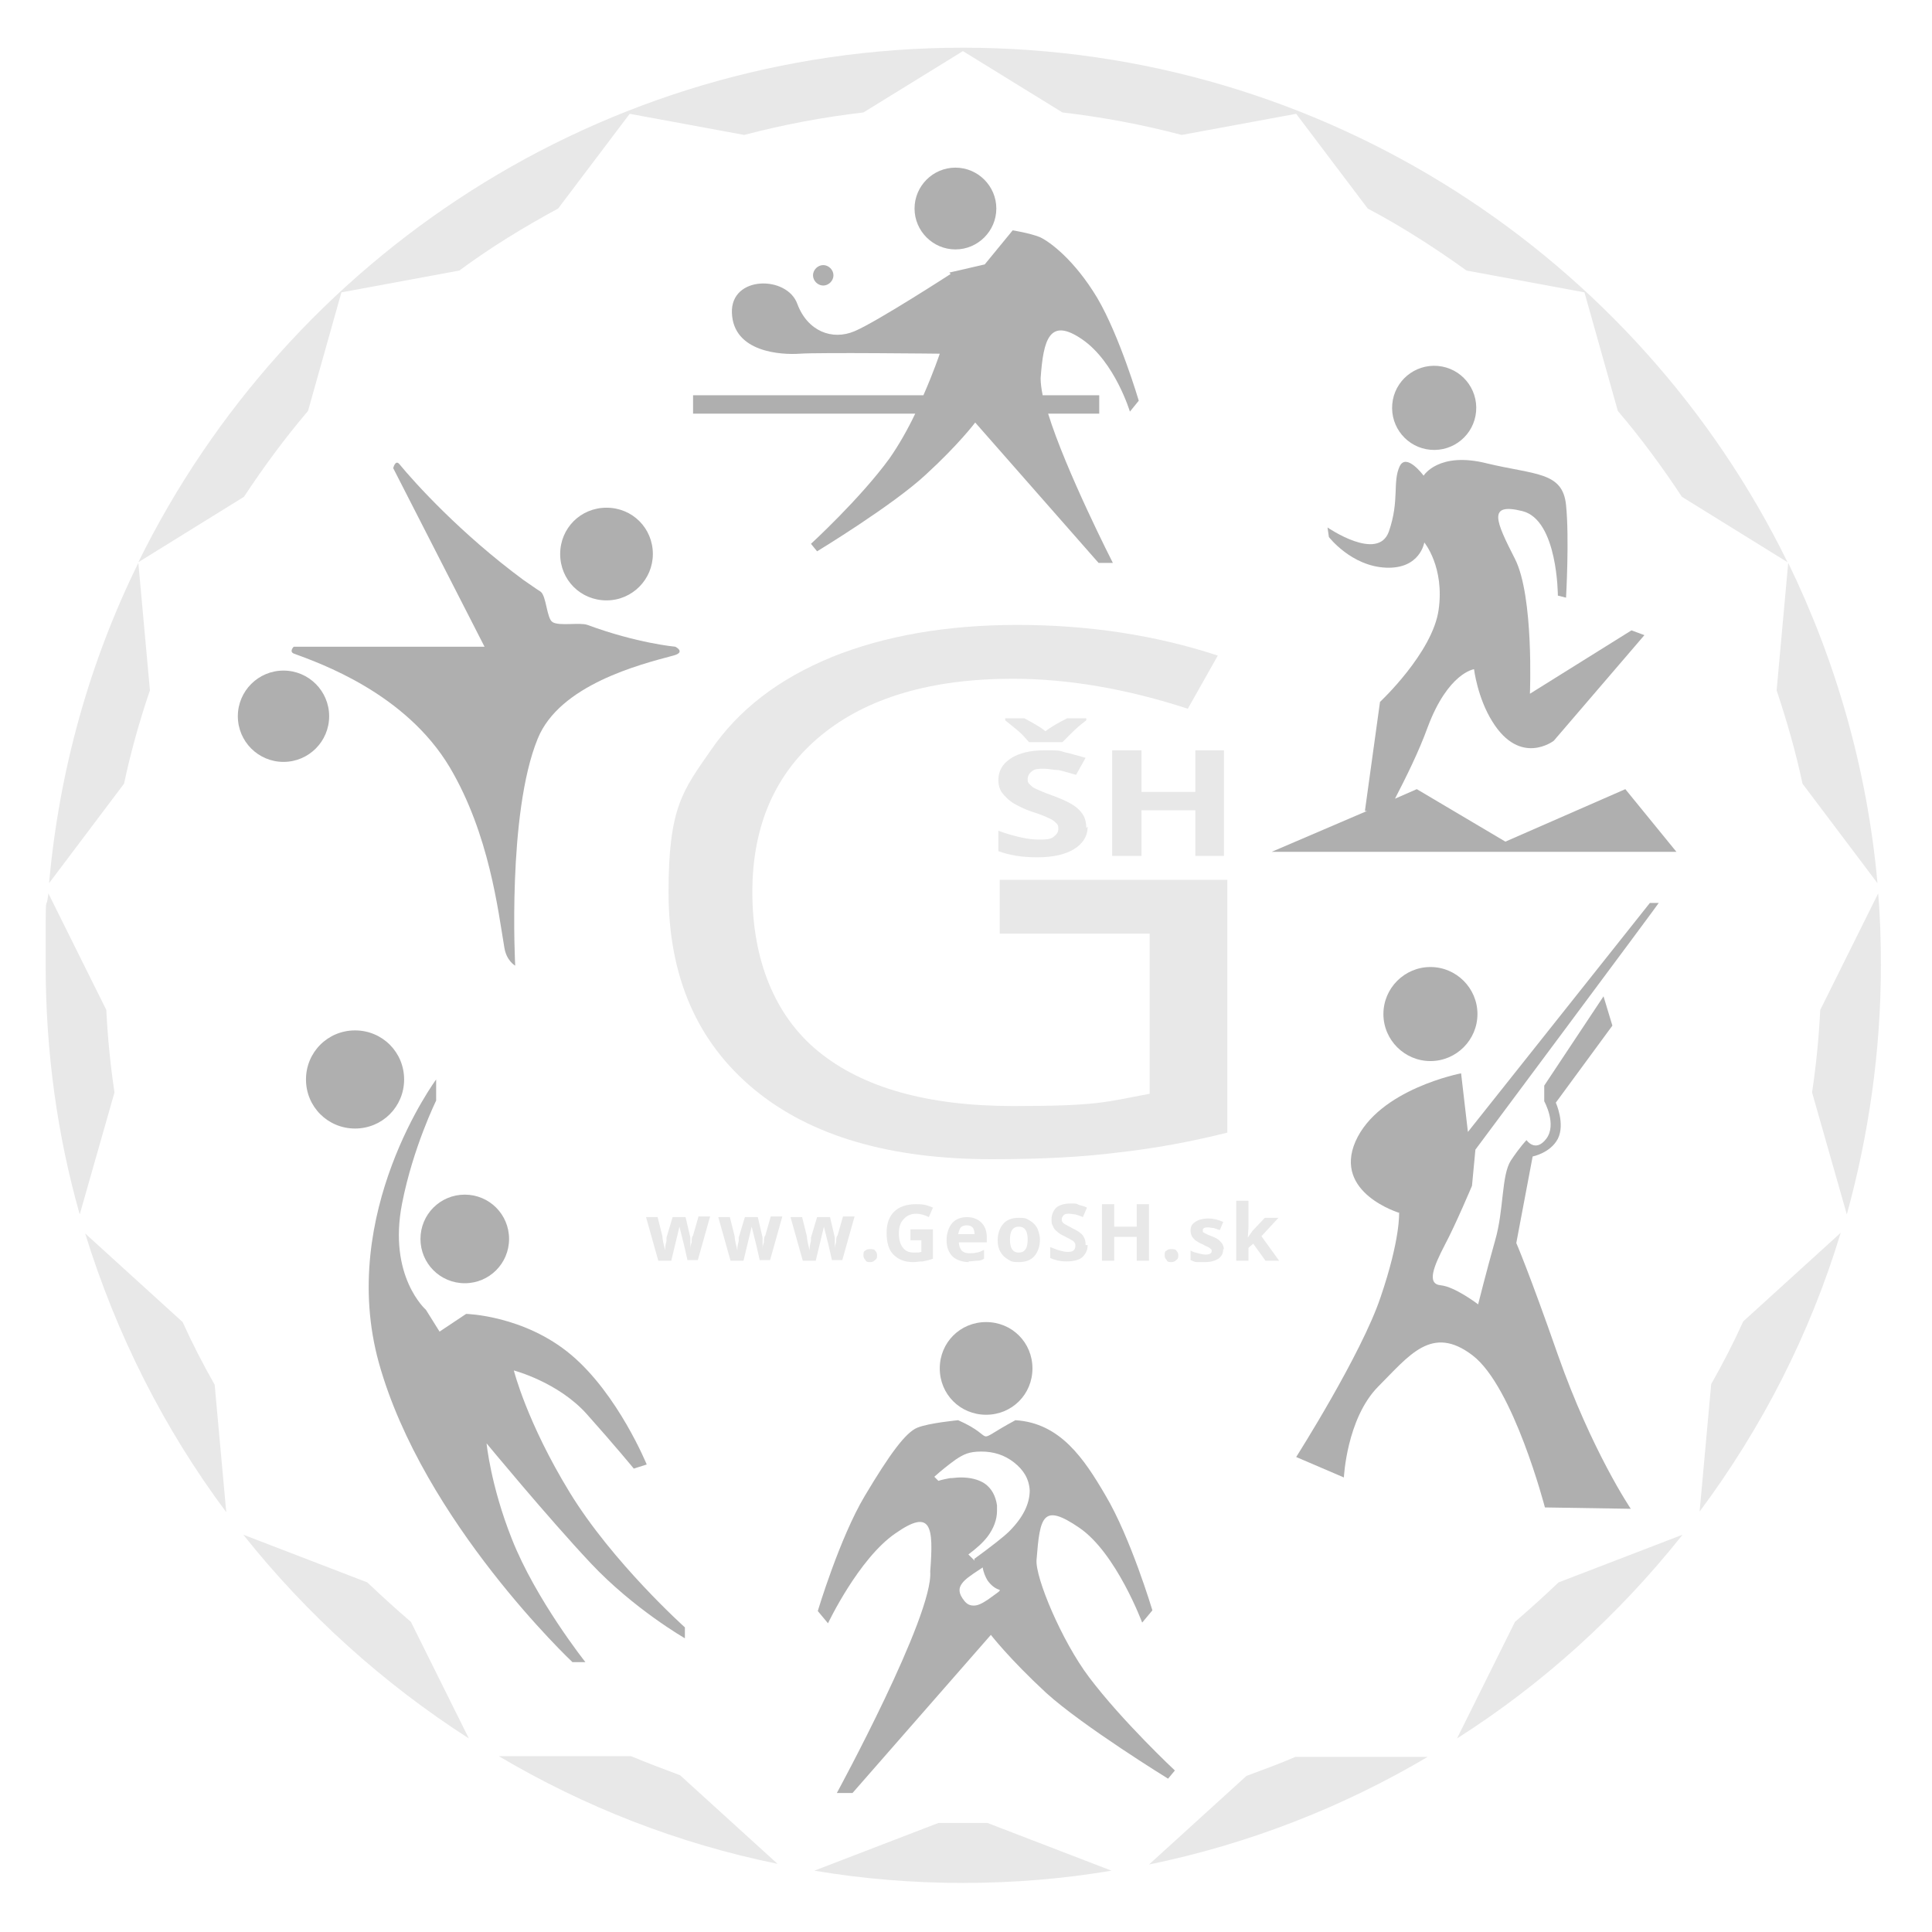
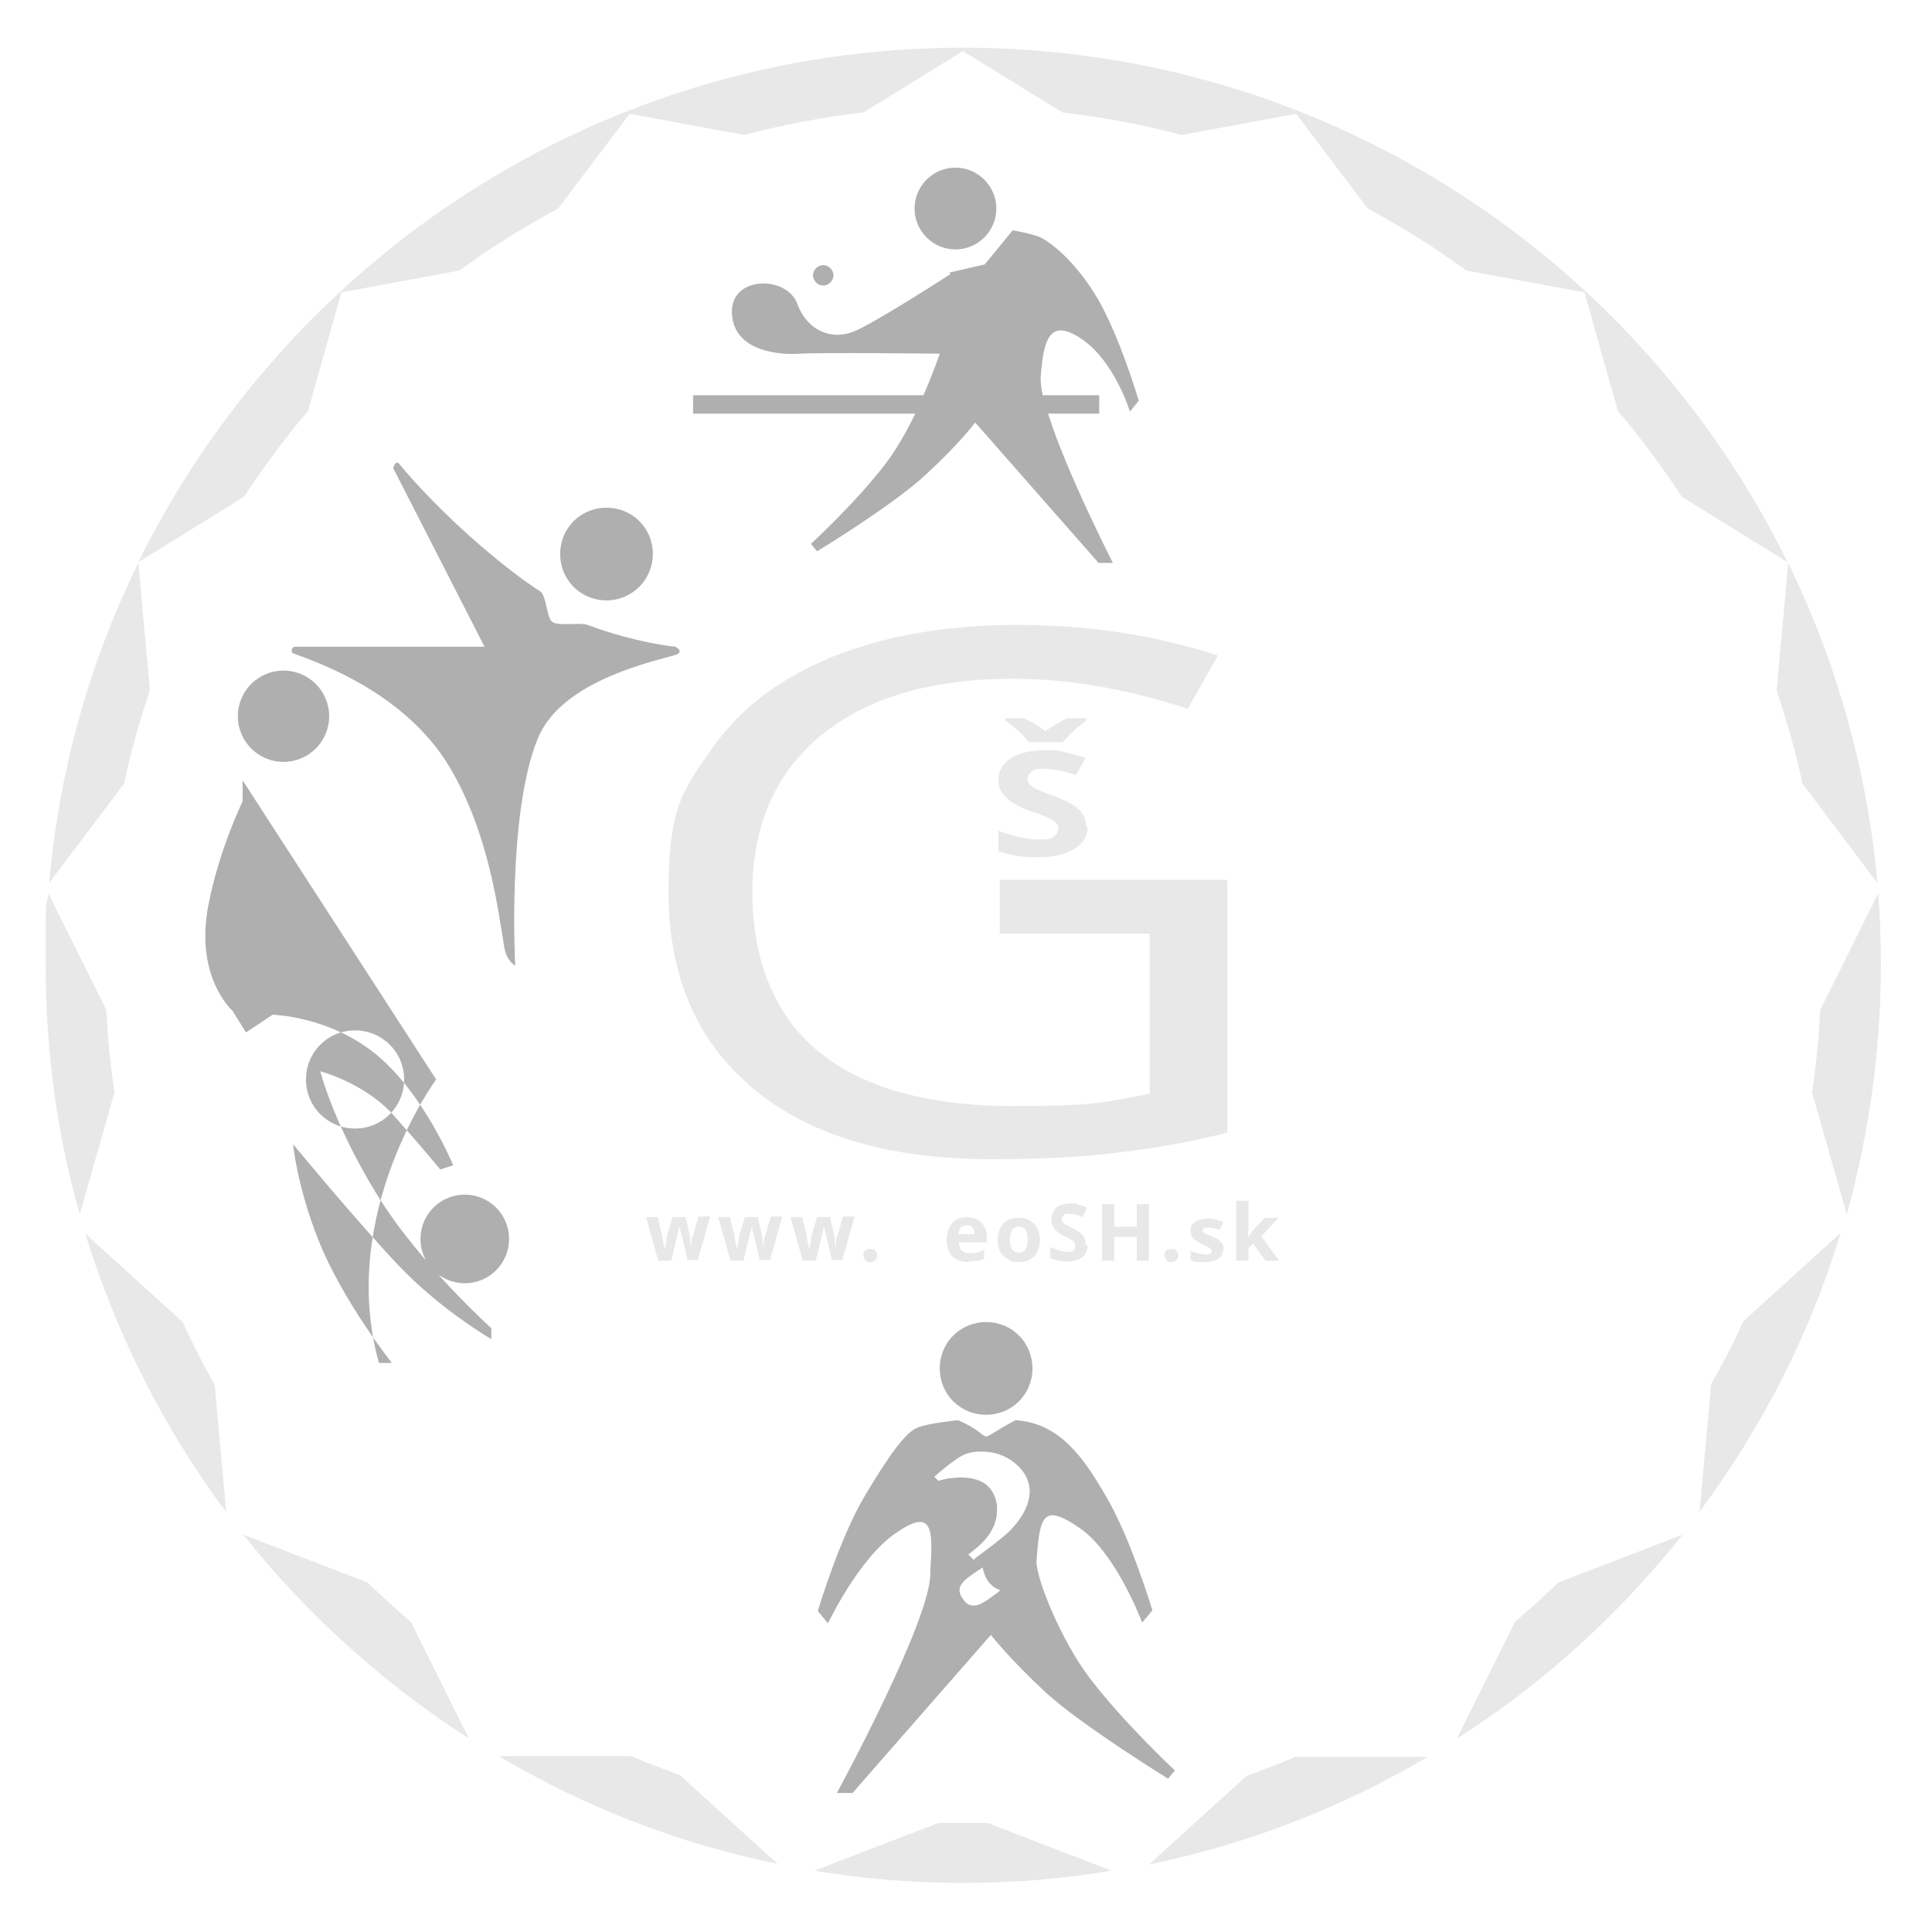
<svg xmlns="http://www.w3.org/2000/svg" id="Layer_1" version="1.1" viewBox="0 0 283.5 283.5">
  <defs>
    <style>
      .st0 {
        fill: #afafaf;
      }

      .st1, .st2 {
        fill: #e8e8e8;
      }

      .st2 {
        fill-rule: evenodd;
      }
    </style>
  </defs>
  <path class="st0" d="M137.9,200.8c0,3.8,3,6.8,6.8,6.8s6.8-3,6.8-6.8-3-6.8-6.8-6.8-6.8,3-6.8,6.8M142.9,228.8c2.6-1.9,4.4-3.3,5.2-4.1,2-2,3-4,3-6-.1-1.7-.9-3-2.3-4.1-1.4-1.1-3-1.6-4.8-1.6s-2.6.4-3.8,1.2c-1.1.8-2.1,1.6-3.1,2.5l.6.6c.6-.2,1.2-.3,1.7-.4.5,0,1-.1,1.6-.1,1.4,0,2.6.3,3.5.9,1,.7,1.6,1.8,1.8,3.2v.8c0,1.3-.5,2.6-1.4,3.8-.7.9-1.6,1.7-2.8,2.6l.9.9v-.2ZM146.7,233.3c-.7-.2-1.3-.7-1.8-1.4-.3-.5-.6-1.2-.7-1.9-.4.3-1.1.7-1.9,1.3-1,.7-1.5,1.4-1.5,2s.3,1.1.7,1.6.8.7,1.4.7,1.2-.3,2.1-.9c1.1-.8,1.7-1.2,1.7-1.3h0ZM159.8,246.1c4.9,6.5,12.6,13.7,12.6,13.7l-1,1.2s-12.5-7.7-17.9-12.6c-5.4-5-8.1-8.5-8.1-8.5l-20.3,23.2h-2.3s14.2-26.1,13.7-32.5c.5-6.6.2-9.3-5.1-5.6-5.4,3.7-9.9,13.2-9.9,13.2l-1.5-1.8s3.2-10.7,6.9-16.9c3.7-6.2,6-9.3,7.7-10s6-1.1,6-1.1c6.1,2.7,1.7,3.6,8.4,0,6.6.4,10.1,5.7,13.2,11,3.7,6.2,6.9,16.9,6.9,16.9l-1.5,1.8s-3.8-10.2-9.2-13.9-5.8-1.7-6.3,4.7c-.2,2.6,3.7,11.9,7.7,17.2h0Z" />
  <path class="st0" d="M95.8,81.3c0,3.7-3,6.8-6.8,6.8s-6.8-3-6.8-6.8,3-6.8,6.8-6.8,6.8,3,6.8,6.8M48.3,105.1c0,3.7-3,6.7-6.7,6.7s-6.7-3-6.7-6.7,3-6.7,6.7-6.7,6.7,3,6.7,6.7ZM71.1,94.9h-28s-.7.7,0,1c3.8,1.4,16.4,5.8,22.9,16.7,5.8,9.8,7.1,21.1,8,26.4.3,2,1.6,2.7,1.6,2.7,0,0-1.2-22.3,3.3-33.3,3.2-7.9,15-10.9,19.9-12.2,1.9-.5.3-1.3.3-1.3,0,0-5.6-.5-12.9-3.2-1.1-.4-4.1.2-5.1-.4-.9-.5-.9-3.9-1.8-4.5-.8-.5-1.6-1.1-2.5-1.7-9.2-6.8-15.9-14.2-18.2-17-.6-.7-.9.6-.9.6,0,0,13.4,26.2,13.4,26.2Z" />
-   <path class="st0" d="M44.9,158.4c0,4,3.2,7.2,7.2,7.2s7.2-3.2,7.2-7.2-3.2-7.2-7.2-7.2-7.2,3.2-7.2,7.2M61.7,181.8c0,3.6,2.9,6.5,6.5,6.5s6.5-2.9,6.5-6.5-2.9-6.5-6.5-6.5-6.5,2.9-6.5,6.5ZM64,158.4s-14.5,19.6-8.4,41.6c6.5,23.3,28.4,43.9,28.4,43.9h1.9s-7.3-9.2-10.8-18.1c-3.1-7.8-3.7-14-3.7-14,0,0,9,10.9,15.3,17.6,6.3,6.7,13.8,11,13.8,11v-1.6s-10.6-9.5-16.9-19.8-8.2-17.9-8.2-17.9c0,0,6.5,1.7,10.7,6.4s6.9,8,6.9,8l1.9-.6s-4.2-10.3-11.1-16.1-15.4-6-15.4-6l-3.9,2.6-2-3.2s-5.6-4.9-3.5-15.6c1.6-8.2,5-15.1,5-15.1v-3.1h0Z" />
-   <path class="st0" d="M200.3,118.9l2.2-15.9s7.7-7.2,8.6-13.5c.9-6.3-2.1-9.9-2.1-9.9,0,0-.6,3.9-5.6,3.7-5.1-.2-8.4-4.5-8.4-4.5l-.2-1.4s7.4,5.1,9,.6c1.6-4.6.5-7.3,1.6-9.6,1-2,3.5,1.4,3.5,1.4,0,0,2.2-3.6,9.3-1.8,7.1,1.7,11.1,1.2,11.6,6.1s0,13.6,0,13.6l-1.2-.3s0-11.1-5.2-12.4-3.9,1.5-1.1,7c2.8,5.5,2.2,19.8,2.2,19.8l14.9-9.3,1.9.7-13.3,15.5s-4.9,3.8-9-2.8c-2.2-3.5-2.7-7.7-2.7-7.7,0,0-3.8.5-6.8,8.5-1.3,3.6-3.2,7.4-4.8,10.5l3.2-1.4,13,7.7,17.6-7.7,7.5,9.2h-59.4l14-6h-.3ZM204.3,59.3c-.3,3.4,2.2,6.4,5.6,6.7,3.4.3,6.4-2.2,6.7-5.6.3-3.4-2.2-6.4-5.6-6.7-3.4-.3-6.4,2.2-6.7,5.6Z" />
-   <path class="st0" d="M205.4,178s-9.8-2.9-6.5-10.5c3.4-7.7,15.5-10,15.5-10l1,8.6,26.7-33.6h1.3c0,.1-26.9,36.2-26.9,36.2l-.5,5.3s-2.4,5.7-4,8.7c-1.6,3.1-2.7,5.7-.6,5.9,2.1.2,5.5,2.8,5.5,2.8,0,0,1.2-4.8,2.5-9.4,1.3-4.5.9-9.5,2.3-11.7,1.4-2.1,2.3-3,2.3-3,0,0,1.3,1.9,2.9-.2,1.6-2.1-.3-5.5-.3-5.5v-2.3l8.7-13.1,1.3,4.3-8.3,11.3s1.4,3.1.3,5.3c-1.1,2.1-3.7,2.6-3.7,2.6l-2.4,12.7s1.8,4.1,6.1,16.4c5,14.2,10.7,22.6,10.7,22.6l-12.6-.2s-4.6-17.7-10.6-22.3-9.3,0-13.9,4.6c-4.6,4.7-5,13.3-5,13.3l-7-3s9.6-15.1,12.4-23.5c2.9-8.5,2.7-12.3,2.7-12.3M216.8,148.8c0,3.8-3.1,6.9-6.9,6.9s-6.9-3.1-6.9-6.9,3.1-6.9,6.9-6.9,6.9,3.1,6.9,6.9Z" />
+   <path class="st0" d="M44.9,158.4c0,4,3.2,7.2,7.2,7.2s7.2-3.2,7.2-7.2-3.2-7.2-7.2-7.2-7.2,3.2-7.2,7.2M61.7,181.8c0,3.6,2.9,6.5,6.5,6.5s6.5-2.9,6.5-6.5-2.9-6.5-6.5-6.5-6.5,2.9-6.5,6.5ZM64,158.4s-14.5,19.6-8.4,41.6h1.9s-7.3-9.2-10.8-18.1c-3.1-7.8-3.7-14-3.7-14,0,0,9,10.9,15.3,17.6,6.3,6.7,13.8,11,13.8,11v-1.6s-10.6-9.5-16.9-19.8-8.2-17.9-8.2-17.9c0,0,6.5,1.7,10.7,6.4s6.9,8,6.9,8l1.9-.6s-4.2-10.3-11.1-16.1-15.4-6-15.4-6l-3.9,2.6-2-3.2s-5.6-4.9-3.5-15.6c1.6-8.2,5-15.1,5-15.1v-3.1h0Z" />
  <path class="st0" d="M146.2,30.6c0,3.3-2.7,6-6,6s-6-2.7-6-6,2.7-6,6-6,6,2.7,6,6M122.3,40.4c0,.8-.7,1.5-1.5,1.5s-1.5-.7-1.5-1.5.7-1.5,1.5-1.5,1.5.7,1.5,1.5ZM139.5,40.2s-10.8,7-14.1,8.4c-3.3,1.4-6.9,0-8.4-4-1.5-4.2-9.8-4.2-9.6,1.3.2,5.8,7.2,6.2,10,6s20.5,0,20.5,0c0,0-.9,2.7-2.4,6.1h-33.8v2.7h32.6c-1.1,2.3-2.4,4.6-3.8,6.6-4.3,5.9-11.5,12.5-11.5,12.5l.9,1.1s11.2-6.8,16-11.3c4.8-4.4,7.2-7.6,7.2-7.6l18.1,20.6h2.1s-6.9-13.5-9.5-21.9h7.5v-2.7h-8.3c-.2-1-.3-1.8-.3-2.5.4-5.7,1.3-9,6.1-5.7s7,10.6,7,10.6l1.3-1.6s-2.8-9.5-6.1-15.1c-3.3-5.5-6.9-8.2-8.4-8.9-1.5-.6-4-1-4-1l-4.1,5-5.2,1.2.2.2Z" />
  <path class="st2" d="M7.2,129.6c1.5-16.7,6-32.6,13.1-47l1.7,18.7c-1.5,4.4-2.8,9-3.8,13.7,0,0-11,14.6-11,14.6ZM11.7,178.2c-3.3-11.6-5-23.9-5-36.6s0-7,.4-10.5l8.5,17.1c.2,4.1.6,8.1,1.2,12.1l-5.1,17.9h0ZM33.2,221.9c-9.1-12.2-16.1-26-20.7-40.9l14.3,13c1.4,3.1,3,6.2,4.7,9.2l1.7,18.7ZM68.8,255.1c-12.6-8.1-23.8-18.2-33.1-29.9l18.2,7c2.1,2,4.2,3.9,6.4,5.8l8.5,17.1h0ZM114.1,273.5c-14.7-3-28.4-8.4-40.9-15.8h19.4c2.4,1,4.8,1.9,7.2,2.8l14.3,13ZM163.1,274.5c-7.1,1.2-14.4,1.8-21.8,1.8s-14.7-.6-21.8-1.8l18.2-7h7.2l18.2,7ZM209.5,257.8c-12.5,7.4-26.3,12.8-40.9,15.8l14.3-13c2.4-.9,4.9-1.8,7.2-2.8h19.4ZM246.9,225.2c-9.3,11.7-20.5,21.9-33.1,29.9l8.5-17.1c2.2-1.9,4.3-3.8,6.4-5.8l18.2-7h0ZM270.1,180.9c-4.5,14.9-11.6,28.7-20.7,40.9l1.7-18.7c1.7-3,3.3-6.1,4.7-9.2l14.3-13ZM275.6,131.1c.3,3.5.4,7,.4,10.5,0,12.7-1.8,25-5,36.6l-5.1-17.9c.6-4,1-8,1.2-12.1l8.5-17.1ZM262.4,82.6c7,14.4,11.6,30.3,13.1,47l-11-14.6c-1-4.7-2.3-9.2-3.8-13.7l1.7-18.7h0ZM141.3,7c53.1,0,99.1,30.8,121,75.5l-15.5-9.6c-2.9-4.4-6-8.6-9.4-12.6l-4.9-17.4-17.3-3.2c-4.6-3.3-9.4-6.4-14.5-9.1l-10.5-13.9-16.8,3.1c-5.7-1.5-11.5-2.6-17.5-3.3l-14.6-9-14.6,9c-6,.7-11.8,1.8-17.5,3.3l-16.8-3.1-10.5,13.9c-5,2.7-9.9,5.7-14.5,9.1l-17.3,3.2-4.9,17.4c-3.4,4-6.5,8.2-9.4,12.6l-15.5,9.6C42.3,37.8,88.2,7,141.3,7Z" />
  <path class="st1" d="M100.9,185l-.5-2.2-.7-2.8h0l-1.2,5h-1.9l-1.8-6.4h1.7l.7,2.8c0,.5.2,1.2.4,2.1h0c0-.3,0-.7.2-1.4v-.5l.9-3h1.9l.7,3v1.8h0c0-.3,0-.6.2-1.1,0-.5,0-.8.2-1l.8-2.8h1.7l-1.8,6.4h-1.9.4Z" />
  <path class="st1" d="M111.5,185l-.5-2.2-.7-2.8h0l-1.2,5h-1.9l-1.8-6.4h1.7l.7,2.8c0,.5.2,1.2.4,2.1h0c0-.3,0-.7.2-1.4v-.5l.9-3h1.9l.7,3v1.8h0c0-.3,0-.6.2-1.1,0-.5,0-.8.2-1l.8-2.8h1.7l-1.8,6.4h-1.9.4Z" />
  <path class="st1" d="M122.1,185l-.5-2.2-.7-2.8h0l-1.2,5h-1.9l-1.8-6.4h1.7l.7,2.8c0,.5.2,1.2.4,2.1h0c0-.3,0-.7.2-1.4v-.5l.9-3h1.9l.7,3v1.8h0c0-.3,0-.6.2-1.1,0-.5,0-.8.2-1l.8-2.8h1.7l-1.8,6.4h-1.9.4Z" />
  <path class="st1" d="M126.7,184.2c0-.3,0-.6.3-.7.2-.2.4-.2.7-.2s.6,0,.7.2c.2.2.3.4.3.7s0,.5-.3.7c-.2.2-.4.3-.7.3s-.6,0-.7-.3c-.2-.2-.3-.4-.3-.7" />
-   <path class="st1" d="M133.6,180.4h3.3v4.3c-.5.2-1,.3-1.5.4-.5,0-1,.1-1.4.1-1.3,0-2.2-.4-2.9-1.1s-1-1.8-1-3.2.4-2.4,1.1-3.1,1.8-1.1,3.2-1.1,1.7.2,2.5.5l-.6,1.4c-.6-.3-1.2-.5-1.9-.5s-1.4.3-1.8.8c-.5.5-.7,1.2-.7,2.1s.2,1.6.6,2.1c.4.5.9.7,1.6.7s.7,0,1.1-.1v-1.7h-1.6v-1.5h0Z" />
  <path class="st1" d="M142.2,185.2c-1,0-1.8-.3-2.4-.8-.6-.6-.9-1.4-.9-2.4s.3-1.9.8-2.5,1.3-.9,2.2-.9,1.6.3,2.1.8.8,1.2.8,2.1v.8h-4.1c0,.5.2.9.4,1.2.3.3.7.4,1.1.4s.7,0,1.1-.1c.3,0,.7-.2,1.1-.4v1.3c-.3.2-.6.3-1,.3s-.8.1-1.3.1M141.9,179.8c-.4,0-.7.1-.9.3s-.3.6-.4,1h2.4c0-.4-.1-.8-.3-1s-.5-.3-.9-.3h0Z" />
  <path class="st1" d="M152.6,181.9c0,1-.3,1.8-.8,2.4-.5.6-1.3.9-2.3.9s-1.1-.1-1.6-.4c-.5-.3-.8-.6-1.1-1.1s-.4-1.1-.4-1.7c0-1,.3-1.8.8-2.4.5-.6,1.3-.9,2.3-.9s1.1.1,1.6.4c.5.3.8.6,1.1,1.1.2.5.4,1.1.4,1.7M148.2,181.9c0,.6.1,1.1.3,1.4.2.3.5.5,1,.5s.8-.2,1-.5.3-.8.3-1.4-.1-1.1-.3-1.4c-.2-.3-.5-.5-1-.5s-.8.2-1,.5-.3.8-.3,1.4Z" />
  <path class="st1" d="M159.6,182.7c0,.8-.3,1.3-.8,1.8-.5.4-1.3.6-2.3.6s-1.7-.2-2.4-.5v-1.6c.6.2,1,.4,1.4.5s.7.2,1.1.2.7,0,.9-.2c.2-.1.3-.4.3-.7s0-.3-.1-.4c0-.1-.2-.3-.4-.4-.2-.1-.5-.3-1.1-.6-.5-.2-.9-.5-1.1-.7-.3-.2-.5-.5-.6-.8-.2-.3-.2-.6-.2-1,0-.7.3-1.3.7-1.7.5-.4,1.2-.6,2.1-.6s.8,0,1.2.2c.4.1.8.2,1.2.4l-.6,1.4c-.4-.2-.8-.3-1.1-.4-.3,0-.6-.1-.9-.1s-.6,0-.8.2-.3.4-.3.6,0,.3.1.4c0,.1.2.2.3.3.2.1.5.3,1.1.6.8.4,1.3.7,1.6,1.1.3.4.4.8.4,1.4" />
  <polygon class="st1" points="168.6 185 166.8 185 166.8 181.5 163.5 181.5 163.5 185 161.7 185 161.7 176.7 163.5 176.7 163.5 180 166.8 180 166.8 176.7 168.6 176.7 168.6 185" />
  <path class="st1" d="M170.9,184.2c0-.3,0-.6.3-.7.2-.2.4-.2.7-.2s.6,0,.7.2c.2.2.3.4.3.7s0,.5-.3.7c-.2.2-.4.3-.7.3s-.6,0-.7-.3c-.2-.2-.3-.4-.3-.7" />
  <path class="st1" d="M179.5,183.2c0,.7-.2,1.1-.7,1.5-.5.3-1.1.5-2,.5h-1.2c-.3,0-.6-.2-.9-.3v-1.4c.3.2.7.3,1.1.4.4.1.8.2,1.1.2.6,0,.9-.2.9-.5s0-.2-.1-.3c0,0-.2-.2-.4-.3s-.5-.2-.8-.4c-.5-.2-.8-.4-1.1-.6-.2-.2-.4-.4-.5-.6-.1-.2-.2-.5-.2-.8,0-.6.2-1,.7-1.3.4-.3,1.1-.5,1.9-.5s1.5.2,2.2.5l-.5,1.2c-.3-.1-.6-.2-.9-.3-.3,0-.6-.1-.8-.1-.5,0-.8.1-.8.4s0,.3.2.4c.2.1.5.3,1.1.5.5.2.9.4,1.1.6s.4.4.5.6c.1.2.2.5.2.8" />
  <polygon class="st1" points="183.1 181.6 183.8 180.6 185.6 178.7 187.6 178.7 185.1 181.4 187.7 185 185.7 185 183.9 182.5 183.2 183.1 183.2 185 181.4 185 181.4 176.2 183.2 176.2 183.2 180.1 183.1 181.6 183.1 181.6" />
  <path class="st1" d="M146.6,129.1h33.5v37.1c-5.2,1.3-10.5,2.3-15.9,2.9-5.4.7-11.6,1-18.7,1-14.9,0-26.6-3.4-34.9-10.3-8.3-6.9-12.5-16.5-12.5-28.9s2.1-14.9,6.2-20.8c4.1-6,10-10.5,17.8-13.7,7.7-3.1,16.8-4.7,27.2-4.7s20.3,1.5,29.4,4.5l-4.4,7.8c-8.9-2.9-17.5-4.4-25.7-4.4-12,0-21.4,2.8-28.1,8.3s-10.1,13.2-10.1,23,3.2,18.1,9.7,23.4c6.5,5.3,16,8,28.6,8s13.5-.6,20-1.8v-23.5h-22v-7.9h-.1Z" />
  <path class="st1" d="M159.4,105.4v.3c-.8.6-1.5,1.2-2.1,1.8-.6.6-1.1,1.1-1.4,1.4h-4.9c-.3-.3-.6-.7-1.1-1.2s-1.3-1.1-2.4-2v-.3h2.8c1.3.7,2.4,1.3,3.1,1.9.8-.6,1.8-1.2,3.2-1.9h2.8,0ZM159.6,121.3c0,1.4-.7,2.5-2,3.3s-3.1,1.2-5.4,1.2-4-.3-5.7-.9v-3c1.3.5,2.5.8,3.4,1s1.8.3,2.6.3,1.6,0,2.1-.4.7-.7.7-1.2-.1-.6-.3-.8c-.2-.2-.5-.5-1-.7-.4-.2-1.3-.6-2.6-1-1.2-.4-2.1-.9-2.8-1.3-.6-.4-1.1-.9-1.5-1.4s-.6-1.2-.6-1.9c0-1.4.6-2.4,1.8-3.2,1.2-.8,2.9-1.2,5-1.2s2,0,3,.3c.9.2,1.9.5,3,.8l-1.4,2.5c-1.1-.3-2-.6-2.6-.7-.7,0-1.4-.2-2.1-.2s-1.4,0-1.8.4c-.4.3-.6.7-.6,1.1s0,.5.3.8.4.4.8.6c.4.2,1.3.6,2.7,1.1,1.9.7,3.2,1.4,3.8,2.1.7.7,1,1.5,1,2.6l.2-.2Z" />
-   <polygon class="st1" points="179.6 125.6 175.4 125.6 175.4 118.9 167.5 118.9 167.5 125.6 163.2 125.6 163.2 110.1 167.5 110.1 167.5 116.2 175.4 116.2 175.4 110.1 179.6 110.1 179.6 125.6" />
</svg>